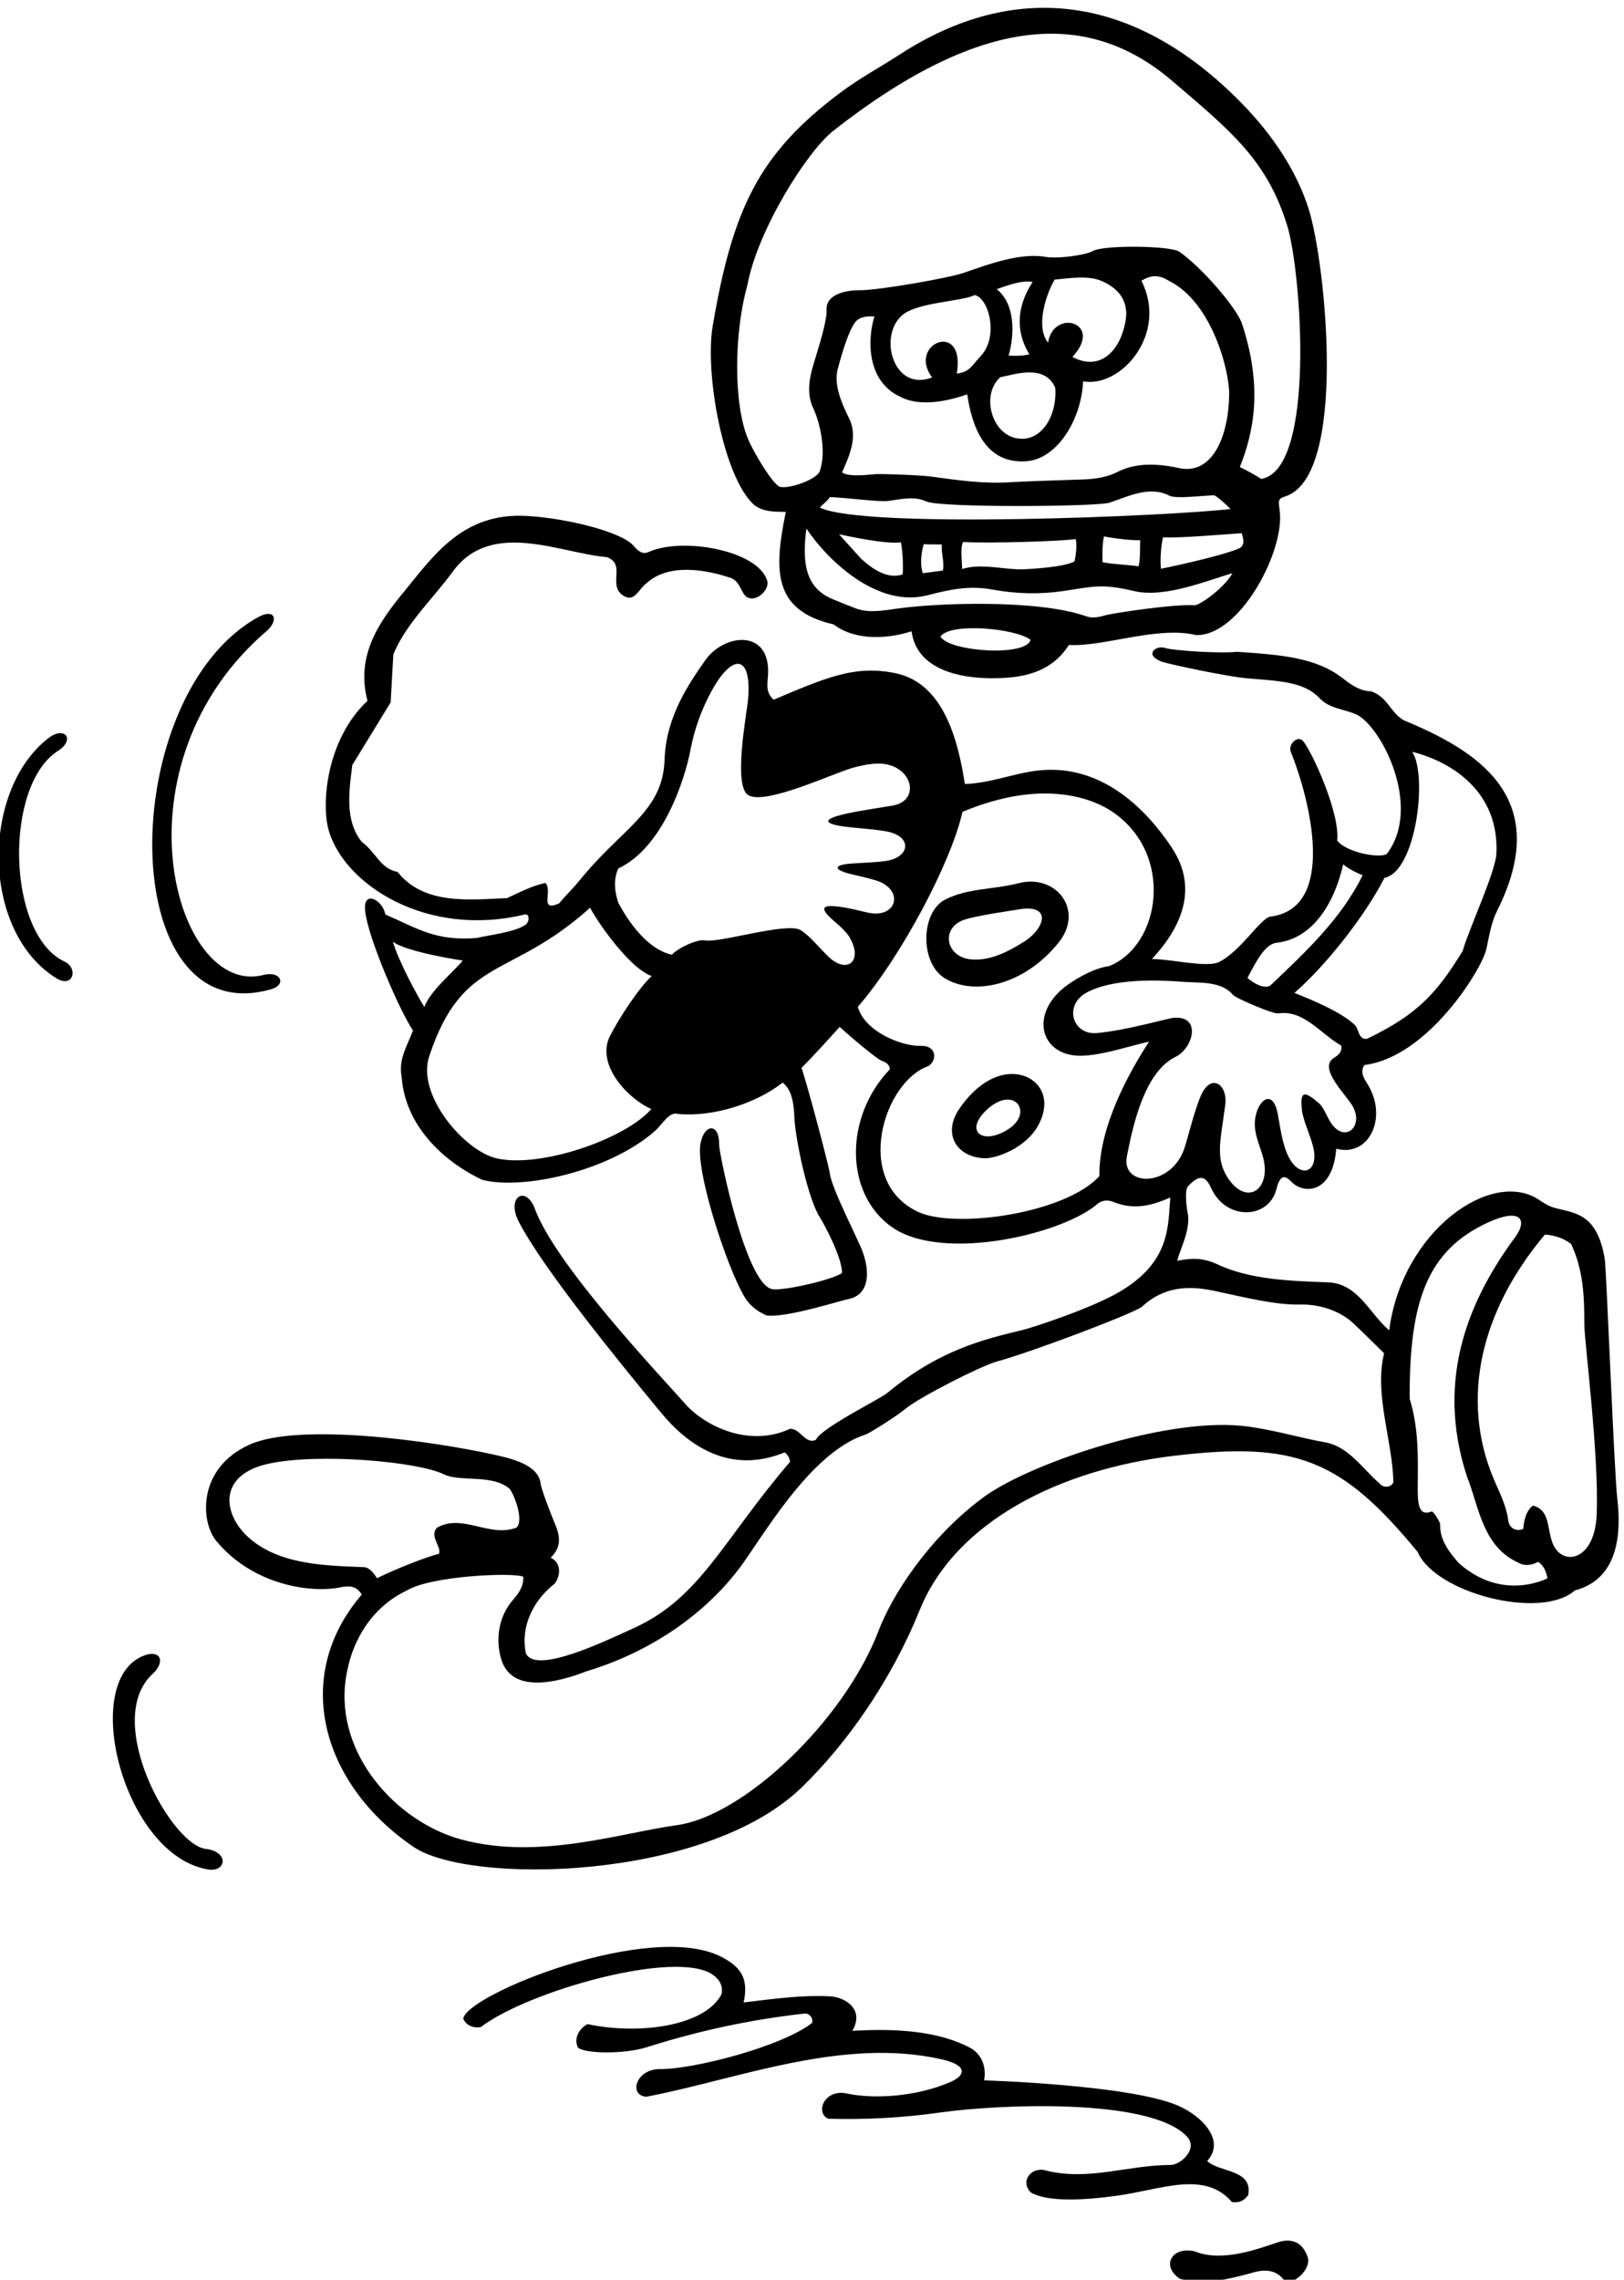
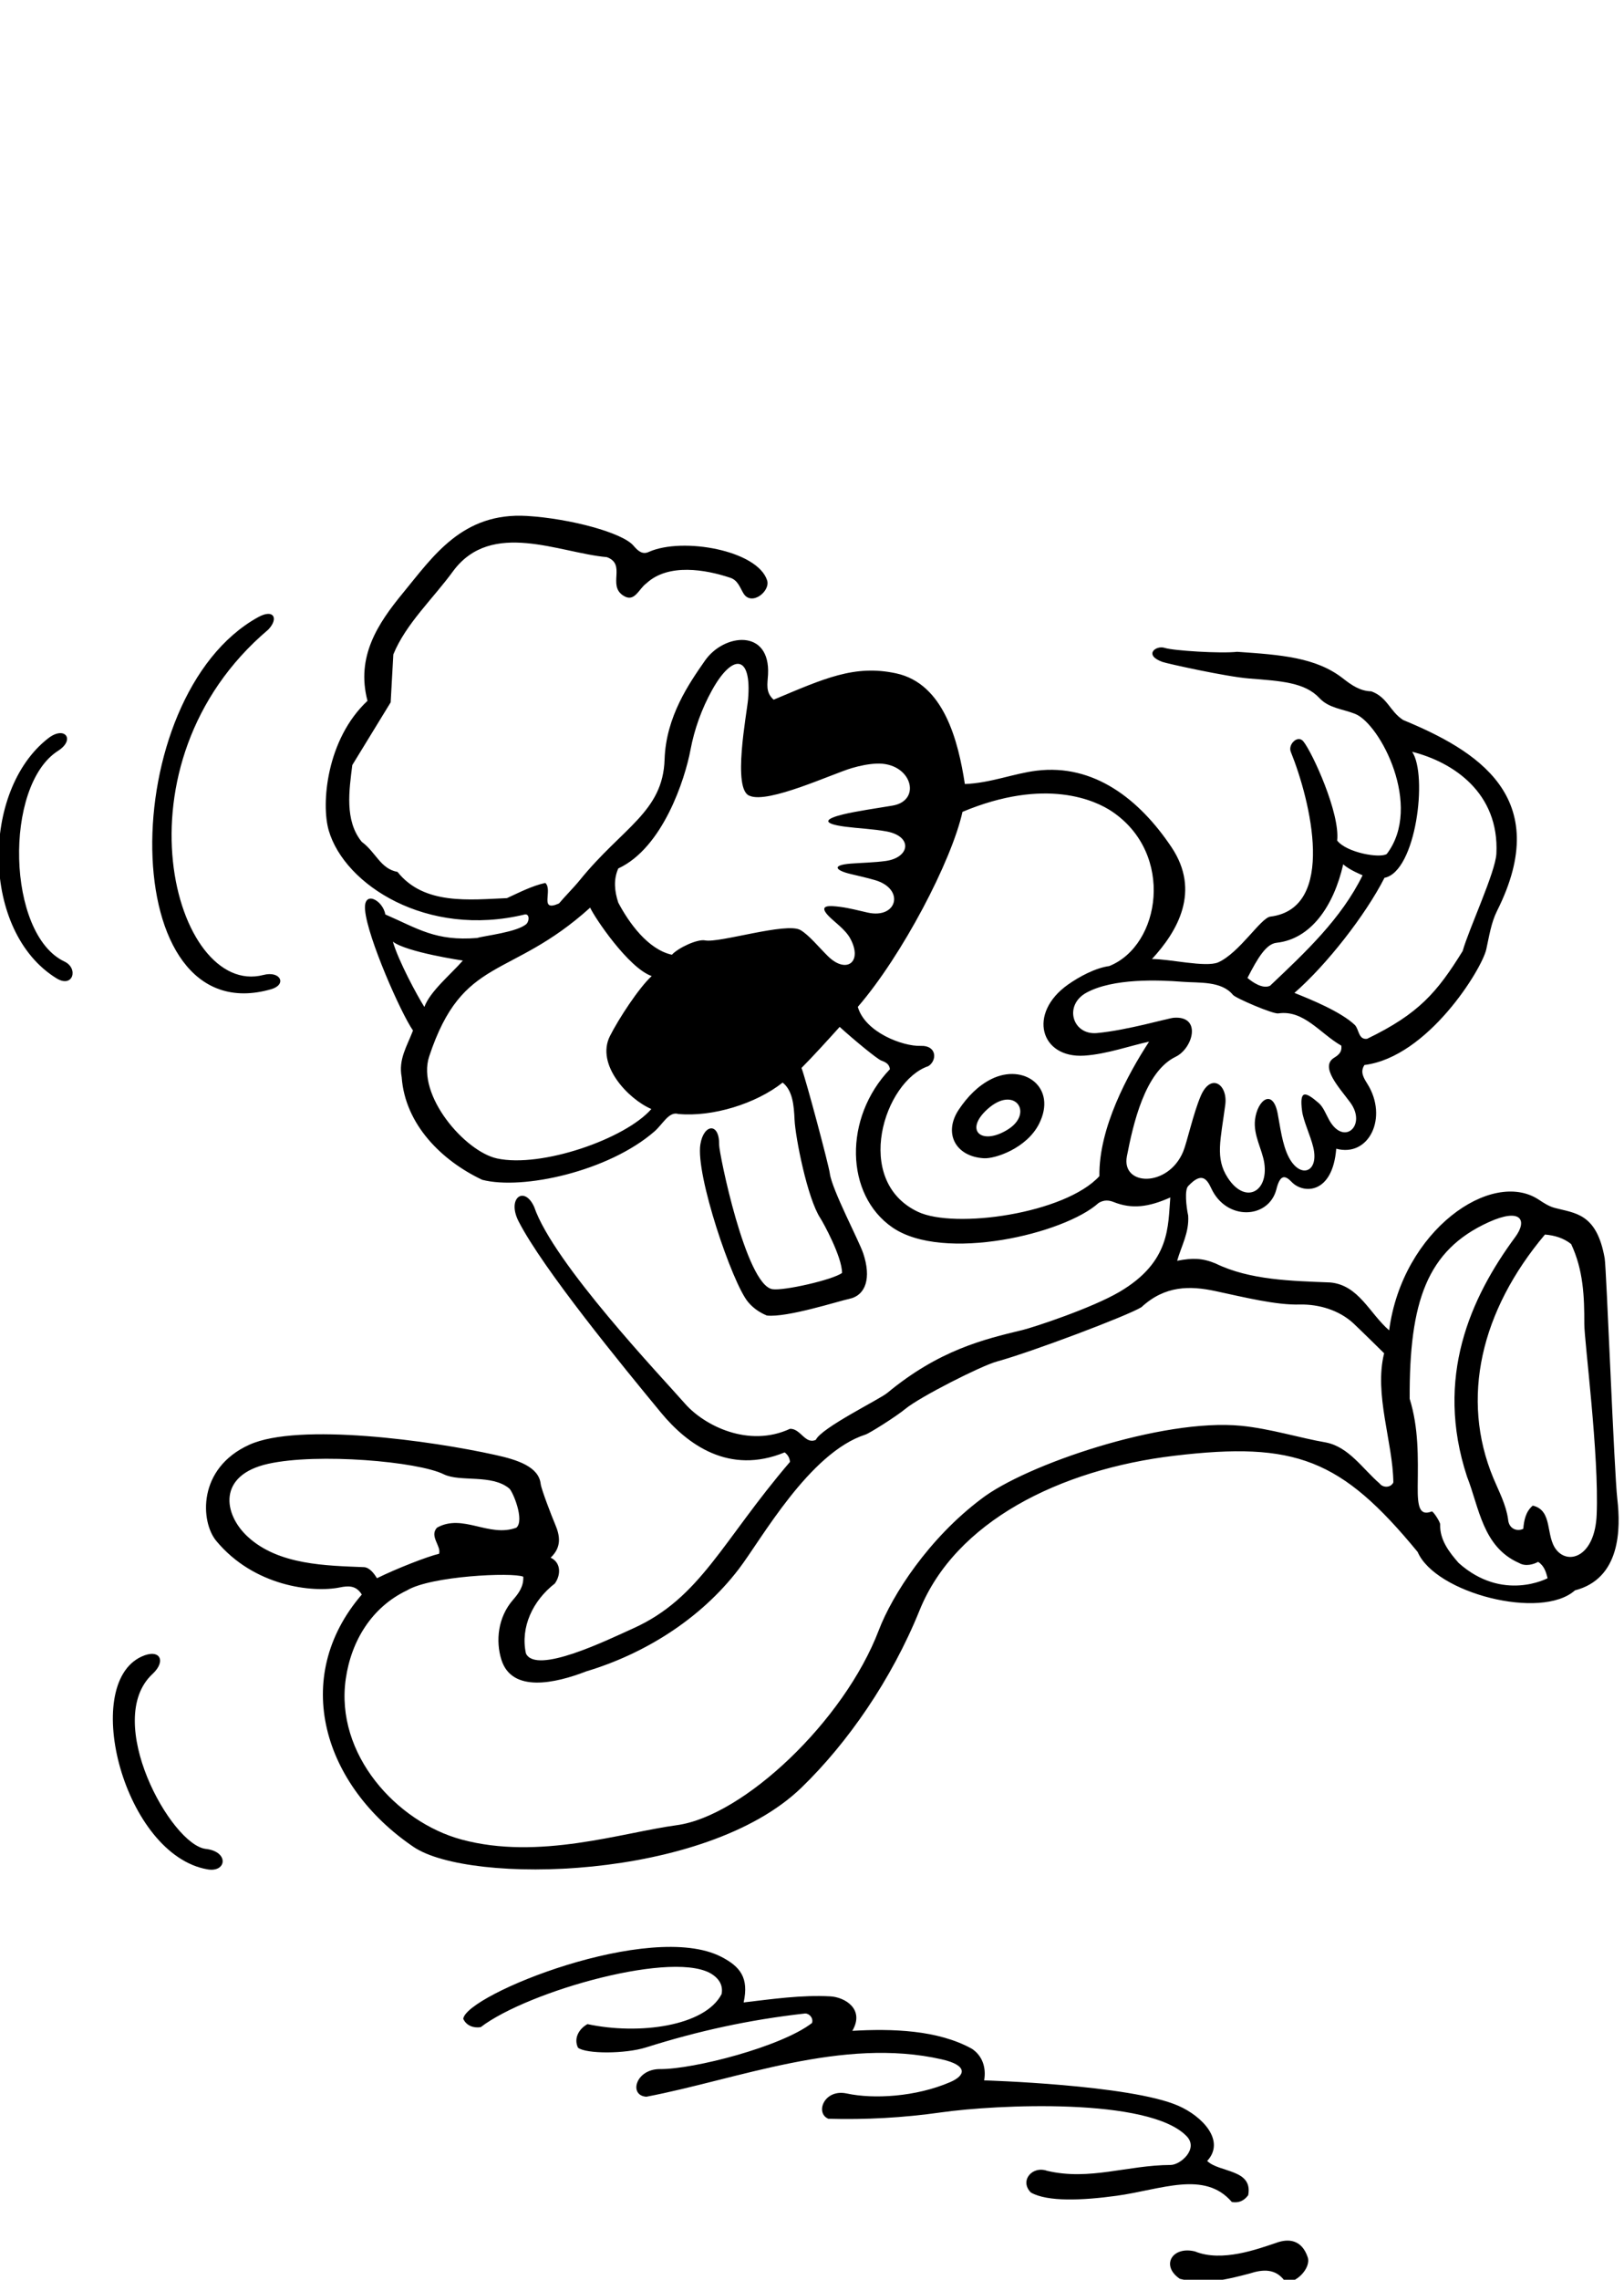
<svg xmlns="http://www.w3.org/2000/svg" version="1.1" id="svg1" width="454.791" height="638.088" viewBox="0 0 454.791 638.088">
  <defs id="defs1" />
  <g id="g1" transform="translate(-145.806,-178.342)">
-     <path id="path1" d="m 2684.48,5536.03 c 20,-15.2 45.16,-13.9 66.41,-14.4 -24.78,-121.17 -28.62,-207.29 100.8,-236.8 45.6,-35.2 115.2,-30.4 164,-14.4 11.14,-83.31 106.66,-98.14 163.83,-98.79 62.45,-0.7 127.99,7.92 167.37,69.99 74.34,-4.25 185.56,40.42 268,20.8 92.17,-2.25 187,176.64 175.94,261.81 -2.59,19.97 -4.71,24.91 11.21,29.87 132.72,41.38 85.3,492.22 49.99,604.35 -24.99,79.34 -75.02,155.95 -143.16,225.13 -225.54,229 -477.01,256.8 -717.53,100.98 -44.46,-28.8 -83.98,-49.38 -126.6,-81.34 -170.55,-127.89 -225.76,-243.71 -267.76,-490.24 -17.16,-100.69 22.58,-319.35 87.5,-376.96 z m 392.01,-276.8 c 20.06,30.1 158.03,17.63 189.7,-6.8 -8.8,-36 -171.15,-25.2 -189.7,6.8 z m 536.54,65.97 c -46.67,2.94 -175.64,-17.11 -189.22,-21.07 -14.25,-4.17 -28.2,-7.03 -41.72,-1.7 -100.39,34.95 -310.11,28.14 -397.59,15.57 -28.73,-4.12 -59.73,-9.52 -86.34,0.55 -10.94,4.14 -29,11.41 -47.35,18.91 -56.03,22.9 -66.78,71.04 -56.61,149.07 42.75,-63.94 147.73,-168.2 255.41,-140.21 49.91,12.97 89.59,20.72 137.64,11.71 48.09,-9.01 100.49,-10.01 147.32,-3.01 66.04,9.86 80.77,16.09 149.82,-0.02 66.07,-15.42 157.92,24.09 206.85,37.48 -15.2,-28.1 -63.06,-63.77 -78.21,-67.28 z m -619.74,438.03 c 41.6,-20.8 97.2,-8.7 139.6,5.7 9.61,-65.49 36.35,-146.7 124.1,-140.73 64.18,4.36 115.96,85.59 119.95,168.23 78.97,-14.44 179.71,99.06 122.75,211.6 20.8,12.8 36.8,12.8 57.6,0 90.3,-44.3 128.02,-188.66 127.14,-240.07 -1.5,-88.5 -35.63,-169.39 -105.98,-154.02 -54.35,11.87 -96.15,8.52 -128.07,-7.71 -23.52,-11.95 -48.64,-15.58 -74.61,-16.35 -34.48,-1.02 -131.18,-4.4 -151.26,-5.72 -57.73,-3.78 -110.87,4.05 -168.5,11.94 -22.94,3.14 -100.34,5.58 -114.07,5.13 -9.77,-0.31 -58.25,-7.6 -72.65,3.6 14.4,32.8 32.8,71.2 16.8,109.6 -15.43,31.52 -36.48,74.28 -24.96,111.33 2.21,7.14 20.83,81.37 39.26,98.78 6.96,6.57 21.98,10.04 37.1,8.29 -13.6,-42.1 -19.86,-135.61 55.8,-169.6 z m 270.42,90.09 c -11.39,-3.1 -27.35,-3.87 -43.71,-2.74 13.28,45.96 13.42,109.75 -25.11,139.85 21.6,7.2 51.75,19.45 75.75,15.05 -39.92,-61.05 -30.57,-114.06 -6.93,-152.16 z m -61.32,-48.36 c 33.2,6.93 93.95,27.57 115.7,-21.73 5,-58.78 -29.74,-118.35 -83.78,-106.1 -51.9,11.77 -71.66,92.6 -31.92,127.83 z m 100.7,72.82 c -27.2,33.6 -3.75,103.15 13.85,132.75 28.6,2.38 69.8,9.78 99.3,-3.05 43.84,-19.09 55.39,-50.28 50.3,-81.93 -10.65,-66.35 -54.88,-108.73 -112.15,-77.72 67.07,72.21 -39.93,103.03 -51.3,29.95 z m -142.24,-28.69 c -18.46,-19.33 -22.52,-33.27 -49.96,-36.36 19.15,114.2 -105.14,62.86 -52,-8.1 -80.05,-31.28 -114.23,84.45 -63.81,130.24 31.19,28.32 127.91,29.46 153.26,43.11 29.75,-5.34 51.97,-87.59 12.51,-128.89 z M 2965.7,5544.62 c 27.84,3.67 56.07,10.8 80.95,-0.96 28.9,-13.66 360.67,-11.09 385.6,-2.66 41.55,14.07 85.32,36.04 126.17,14.8 14.36,-7.47 76.46,0.91 94.51,0.75 8.63,-3.42 34.51,-28.77 34.51,-28.77 -127.73,-15.08 -773.17,-42.58 -865.1,3.1 7.25,7.45 17.2,14.75 21.2,21.95 29.6,-0.8 104.76,-10.51 122.16,-8.21 z m 531.44,-82.49 c -0.8,-14.4 0.6,-41.65 -3.7,-55.1 -14.1,2.9 -50.15,3.8 -75.7,8.7 0.25,17.25 -1.25,35.15 3.1,54.45 17.31,-3.98 63.05,-9.31 76.3,-8.05 z m -138.25,-44.5 c -21.6,-12.8 -97.51,-16.22 -103.24,-16.56 -42.69,-2.53 -91.19,13.76 -133.51,0.36 0.05,14.7 -4.4,44.9 2,56.9 55.65,-3.45 216.15,1.95 237.15,6.25 2.7,-10.65 1,-30.95 -2.4,-46.95 z m -277.35,-19.45 -42.05,-5.55 c -6.4,16.8 -3.75,43.05 1.9,61.3 7.2,-1.35 32.35,-0.15 38.15,-1.2 -2.4,-14.4 5.95,-37.8 2,-54.55 z m -84.6,-8.15 c -33.7,-11.15 -66.25,13.8 -87.65,33.2 l -46.35,51.35 c 11.95,-2.55 98.35,-21.75 130.35,-16.95 3.6,-20.55 5.1,-45.55 3.65,-67.6 z m 707.55,54.42 c -42.85,-18 -163.5,-42.47 -163.5,-42.47 -2.4,12.8 -0.55,49.8 4.4,66.3 31.7,-2.5 134.43,6.69 165.41,8.56 3.08,-10.14 8.45,-26.2 -6.31,-32.39 z m -1034.4,554.78 c 21.21,115.06 125.05,280.71 180.99,324.59 326.15,255.81 545.89,247.62 713.13,105.06 126.41,-107.76 200.26,-168.23 242.42,-304.77 29.62,-95.93 61.02,-513.57 -54.64,-533.08 -14.2,9.2 -29.35,17.25 -45.1,25.05 28.9,72.74 49.1,166.52 4.5,301.7 -10.63,32.23 -83.26,117.42 -131.9,151.43 -18.49,12.93 -160.13,14.54 -182.47,1.34 -15.41,-9.1 -75.64,-16.34 -97.49,-12.42 -53.28,9.57 -118.26,-13.89 -173.74,-33.3 -30.3,-10.6 -177.61,-36.87 -220.04,-36.7 -30.23,0.12 -71.02,-9.27 -69.06,-41.42 1.31,-21.69 -15.99,-76.87 -26.85,-112.19 -9.94,-32.3 -15.38,-65.04 -1.25,-94.52 14.21,-29.67 28.67,-92.25 13.48,-133.39 -5.75,-15.59 -61.27,-36.86 -83.07,-32.29 -14.02,2.94 -55.32,71.07 -67.89,101.32 -30.63,73.72 -29.53,222.53 -1.02,323.59" style="fill:#000000;fill-opacity:1;fill-rule:nonzero;stroke:none" transform="matrix(0.133,0,0,-0.133,0,1056)" />
    <path id="path2" d="m 4501.7,3444.3 c -6.71,57.6 -22.96,485.79 -26.59,506.42 -16.88,96.07 -63.09,94.72 -105.74,106.36 -12.08,3.3 -22.66,10.3 -33.18,17.24 -99.33,65.57 -287.3,-64.98 -314.9,-275.1 -41.6,36 -64,95.2 -124,100.8 -80.8,3.2 -169.6,4.8 -241.6,40 -27.2,11.2 -47.67,12.07 -80.8,5.6 8.8,31.2 25.6,59.2 23.2,95.2 -4,18.4 -8.2,55.4 0.6,62.6 27.09,28.58 38.21,15.97 48.1,-5.44 31.62,-68.46 120.2,-64.63 136.85,-2.74 8.32,34.47 19.55,29.62 32.72,15.92 23.75,-24.7 85.65,-26.51 93.53,70.33 69.19,-18.68 109.8,65.99 65.47,136.62 -8.01,12.77 -15.66,25.13 -6.07,39.52 133.8,16.86 247.32,202.03 256.5,243.44 6.13,27.66 10.24,56.13 22.79,81.13 120.77,240.49 -45.05,338.18 -197.76,401.48 -28.17,17.96 -32.77,47.86 -67.13,60.35 -23.41,0.44 -41.7,13.08 -59.44,26.99 -57.04,44.75 -131.61,49.86 -222.96,56.21 -34.4,-4 -134.88,2.37 -152.5,8.21 -18.4,6.1 -45.45,-14.76 -4.98,-29.49 9.35,-3.4 134.38,-31.12 182.37,-34.9 67.61,-5.32 117.55,-8.14 148.34,-41.27 19.85,-21.36 49.41,-22.9 75.24,-33.26 52.53,-21.06 143.21,-194.18 66.53,-294.76 -14.4,-9.6 -84.47,2.6 -104.47,28.2 6.4,57.58 -52.39,185.68 -71.23,208.77 -11.74,14.39 -32.74,-6.34 -26.43,-21.98 41.68,-103.26 97.03,-329.41 -42.97,-346.82 -20.1,-2.5 -65.1,-76.3 -109.9,-96.3 -26.4,-11.2 -104.4,7.59 -139.47,7 54.61,59.06 102.84,143.26 41.18,235.38 -67.43,100.72 -163.21,175.93 -284.27,161.01 -48.55,-5.99 -96.84,-26.06 -150.84,-28.06 -13.93,90.49 -44.01,211.07 -144.53,232.86 -87.86,19.05 -152.04,-10.97 -258.07,-55.39 -17.61,15.53 -12.87,33.28 -11.82,52.86 5.19,97.01 -92.7,87.03 -132.88,29.24 -32.79,-47.14 -82.05,-117.33 -84.95,-207.92 -3.53,-110.39 -88.46,-142.95 -178.47,-253.85 -13.62,-16.78 -29.71,-32.35 -43.88,-49.13 -43.2,-19.2 -12,28 -28.81,43.19 -28.8,-6.39 -54.39,-20 -80.8,-32 -78.39,-3.19 -174.39,-15.19 -230.39,55.2 -36.01,6.41 -45.61,41.61 -75.21,63.21 -36.8,44.8 -26.4,109.59 -20,161.6 l 80.8,131.99 5.6,100.81 c 26.4,64.8 84,117.6 126.4,176 80.8,108 223.21,37.6 323.21,28.8 41.59,-15.2 0.8,-59.2 34.39,-80.8 24,-16 32.81,14.4 48.81,25.6 46.4,43.2 125.6,28.8 176,12 17.11,-5.23 21.23,-21.75 28.8,-33.64 16.96,-26.61 56.86,5.1 49.41,28.09 -20.44,63.12 -177.59,91.34 -248.61,59.95 -13.75,-6.7 -23.3,1.82 -32.83,13.03 -23.07,27.15 -133.06,56.92 -223.86,62.43 -136.49,8.27 -198.07,-85.2 -261.57,-162.29 -52.81,-64.12 -99.03,-133.74 -74.55,-226.77 -86.28,-80.65 -97.97,-216.69 -81.57,-272.93 33.29,-114.17 206.44,-226.57 412.78,-176.67 9.06,1.79 10.53,-11.41 3.93,-19.54 -18.93,-17.8 -88.93,-25.08 -104.28,-29.93 -87.51,-7.02 -124.28,19.52 -193.34,49.52 -4.98,30.26 -47.12,52.7 -42.52,8.57 5.06,-56.94 75.15,-216.06 100.8,-252.83 -12.79,-33.59 -31,-60.59 -23.79,-98.2 7.2,-100 84.79,-176 169.59,-216 84.88,-22 266.18,17.71 362.73,101.89 17.66,15.39 30.36,42.6 50.19,36.66 71.78,-6.68 163.15,21.39 219.62,66.06 21.11,-16.59 23.69,-47.93 25.08,-78.07 1.7,-37.09 27.01,-165.91 54.3,-207.25 5.46,-8.26 45.69,-80.89 45.69,-115.29 -19.2,-14.4 -123.19,-38.09 -146.75,-34.15 -56,9.38 -112.38,287.08 -112.06,303.95 0.93,47.31 -32.34,44.36 -39.46,1.1 -10.52,-64.01 67,-291.91 100.26,-331.87 9.54,-11.46 22.13,-21.32 39.61,-28.63 42.4,-4.8 151.62,30.53 173.04,34.94 35.9,7.41 47.2,44.53 29.86,96.16 -8.9,26.5 -65.99,134.37 -70.25,168.02 -2.15,16.93 -49.75,195.73 -59.61,221.93 23.4,23.46 54.85,58.02 80.36,86.35 29.46,-26.8 78.8,-67.6 87.8,-70.9 9,-3.29 16.8,-7.29 18,-18.1 -97.87,-102.31 -94.63,-264.41 5.41,-333.14 107.34,-73.77 362.4,-13.38 434.1,51.73 11.74,6.95 21.92,5.72 31.59,1.86 38.34,-15.27 73.23,-10.89 119.3,9.62 -5.14,-59.94 0.88,-135.2 -106.86,-198.59 -58.01,-34.13 -180.13,-74.54 -205.11,-80.56 -80.33,-19.34 -174.57,-41.63 -284.16,-132.36 -16.18,-13.4 -138.27,-72.96 -150.27,-98.56 -22.4,-10.4 -32,24 -54.4,23.2 -86.6,-40.27 -180.14,6.2 -221.16,53.03 -48.27,55.12 -276.99,295.41 -317.51,413.97 -20.55,45.66 -58.02,18.85 -32.79,-30.43 51.15,-99.9 219.13,-304.8 299.81,-402.52 55.62,-67.37 143.6,-131.64 260.45,-83.65 7.2,-5.6 10.4,-12 11.2,-20 -142.68,-166.46 -188.23,-286.4 -329.98,-350.32 -56,-25.26 -204.72,-97.99 -226.03,-52.88 -12,55.2 14.41,111.2 60.8,147.2 12.81,17.6 13.61,44 -8.8,54.4 23.7,22.35 19.66,46.2 9.68,69.74 -7.89,18.58 -29.44,74.66 -30.65,85.56 -3.97,36.06 -48.8,50.67 -95.21,60.84 -135.55,30.17 -414.19,68.5 -518.04,21.63 -110.12,-49.69 -103.07,-162.35 -69.91,-202.37 79.36,-95.77 202.72,-109.65 260.33,-98 17.8,3.6 34.2,4.6 46.2,-15 -150.89,-175.42 -80.98,-402.24 108.92,-531.08 118.01,-80.07 613.94,-71.36 816.61,124.54 97.45,94.2 189.99,227.6 248.96,373.43 75.25,186.09 294.22,296.48 536.8,325.26 254.19,30.17 350.72,-6.5 511.92,-202.55 37.48,-86.87 260.27,-144.14 331.2,-80.8 96.38,24.91 96.47,130.02 89.21,192.28 z m -490.27,1307.26 c 66.62,13 91.43,216.25 58.28,265.23 86.1,-21.63 183.7,-86.23 177.36,-214.36 -1.93,-39.01 -57.64,-157.67 -71.05,-205 -53.64,-86.66 -92.37,-132.17 -201.13,-184.61 -18.4,-2.4 -16.8,19.2 -25.6,28.81 -29.95,28.56 -94.13,54.39 -127.47,67.73 68,59.2 149.61,163.8 189.61,242.2 z m -227.14,-136.67 c 72.09,7.73 120.18,76.95 140.27,165.2 11.93,-11.53 40.8,-23.2 40.8,-23.2 -44.8,-91.2 -119.73,-161.33 -194.93,-232.53 -16.01,-7.2 -37.07,7.73 -47.47,16.53 21.73,42.39 39.44,71.66 61.33,74 z m -1860.82,2.38 c 28.73,-22.31 147.41,-39.84 147.41,-39.84 -25.26,-28.87 -69.06,-64.74 -81.06,-97.61 -15,23.56 -54.43,96.54 -66.35,137.45 z m 544.28,-352.25 c -54.71,-62.91 -231.67,-124.34 -324.9,-104.05 -67.59,14.71 -169.97,132.84 -142.86,214.77 70.69,213.61 169.89,160.39 338.9,313.08 9.2,-20.6 80.79,-127.19 129.59,-144 -27.46,-25.19 -70.04,-90.8 -87.87,-126.14 -30.36,-60.2 38.1,-132.6 87.14,-153.66 z m 372.17,321.31 c -18.83,18.37 -40.22,44.94 -58.29,55.37 -29.46,17 -170.84,-27.78 -200.67,-21.81 -16,3.21 -55.94,-15.17 -70.01,-30.2 -50.4,11.2 -90.4,67.2 -112.8,109.6 -8,24 -10.4,48.8 0,72 94.04,43.51 140.56,188.44 152,249.49 7.97,42.56 23.18,85.81 45.6,126.09 43.18,77.55 83.67,74.88 75.68,-19.33 -2.56,-30.16 -34.08,-191.45 3.52,-203.45 39.2,-16.8 173.97,46.43 214.94,58.43 16.54,4.85 34.24,8.55 51.31,9.39 74.37,3.64 97.5,-77.67 34.51,-88.34 -33.69,-5.71 -75.87,-11.62 -104.33,-18.53 -37.34,-9.08 -46.9,-19.11 4.78,-25.9 25.97,-3.41 59.8,-4.88 86.68,-9.89 56.08,-10.47 49.46,-55.1 -1.6,-62.23 -23.22,-3.25 -51.21,-3.8 -73.2,-5.48 -42.35,-3.25 -31.86,-14.6 -0.52,-21.98 17.78,-4.18 34.86,-8.08 51.04,-12.77 63.83,-18.55 47.03,-82.76 -15.87,-68.24 -16.87,3.89 -38.66,9.45 -56.59,11.81 -24.76,3.25 -47.08,4.23 -25.71,-18.53 11.61,-12.37 35.67,-28.42 46.28,-48.1 26.58,-49.27 -8.04,-75.18 -46.75,-37.4 z m 571.24,-462.58 c -72.65,-79.25 -304.83,-111.5 -381.94,-75.11 -138.4,65.31 -71.2,275.19 21.67,306.58 18.02,10.82 19.49,43.87 -16.35,42.69 -37.19,-1.23 -116.82,28.46 -132.05,82.08 93.33,108.01 197.4,306.85 220.4,410.44 175.81,73.53 280.82,23.54 314.64,0.84 132.55,-88.98 102.79,-281.84 -5.57,-325.38 -29.39,-3.99 -63.14,-22.22 -86.96,-39.03 -85.29,-60.24 -58.54,-155.62 34.63,-149.48 47.21,3.1 98.63,21.57 136.13,29.38 -44.6,-68.33 -106.14,-181.59 -104.6,-283.01 z m 57.91,41.91 c 12.97,66.58 37.6,177.9 102.57,209.27 36.69,17.72 55.53,86.54 -3.77,82.15 -11.96,-0.88 -98.24,-26.35 -161.76,-32.2 -51.97,-4.78 -70.56,58.8 -22.01,85.1 56.08,30.38 150.55,26.79 202.09,22.8 35.2,-2.73 81.84,2.15 106.19,-27.56 5.62,-6.86 84.3,-40.66 95.41,-39 53.88,8.04 88.26,-42.59 132.7,-67.8 1.91,-13.77 -6.05,-19.86 -15.15,-25.53 -30.43,-18.95 10.69,-62.58 33.8,-93.8 35.86,-48.44 -13.21,-93.07 -44.25,-37.04 -6.83,12.32 -12.36,27.37 -22.1,35.74 -28.65,24.58 -40.7,27.89 -34.86,-17.09 2.69,-20.66 17.44,-51.04 23.49,-76 12.8,-52.8 -27,-67.4 -51.16,-21.74 -14.44,27.29 -18.67,67.08 -23.87,93.32 -10.4,52.55 -42.5,27.9 -47.53,-13.57 -3.95,-32.64 15.33,-63.12 19.5,-91.45 8.99,-60.93 -40.2,-87.55 -77.02,-30.83 -26.88,41.39 -14.84,79.66 -5.14,153.59 5.61,42.77 -30.35,68.08 -51.64,18.52 -15.67,-36.48 -29.02,-98.11 -37.12,-117.43 -31.8,-75.77 -130.68,-72.59 -118.37,-9.45 z M 1617.39,3365.43 c -50.97,47.48 -63.25,129.21 43.6,152.97 104.33,23.2 315.85,4.85 369.89,-22.18 35.02,-16.79 100.61,0.95 137.69,-29.77 7.39,-6.13 32.72,-66.43 15.11,-82.43 -57.59,-21.6 -112.8,30.4 -167.2,0 -16.8,-18 9.61,-39.15 4.28,-55.01 -23.44,-5.29 -89.88,-31.19 -130.68,-51.39 -5.6,8.8 -14.4,21.6 -26.4,23.2 -79.27,3.36 -181.1,3.89 -246.29,64.61 z m 2383.9,111.39 c -36,31.2 -64.8,76.8 -112.8,86.4 -55.86,9.63 -117.47,29.14 -178.9,35.16 -166.36,16.29 -454.75,-82.59 -546.7,-153.56 -110.78,-83.09 -187.71,-201.82 -216.29,-276.78 -72.83,-191.02 -284.93,-391.21 -425.47,-410.2 -115.5,-15.61 -289.98,-74.34 -453.25,-30.13 -136.22,36.89 -266.52,179.22 -243.53,338.21 11.76,81.29 55.75,151.37 128.94,186.1 50.39,30.4 221.59,38.4 244.8,28.8 1.01,-20.56 -9.63,-35.01 -21.61,-48.74 -32.05,-36.72 -36.75,-86.7 -24.48,-125.93 22.07,-70.6 114.16,-49.63 178.89,-24.53 120.24,36.07 239.24,108.42 321.04,215.38 47.36,61.92 148.46,245.08 266.75,282.91 8.26,2.64 64.22,37.78 84.2,54.27 30.25,24.96 158.89,90.27 192.27,99.41 73.58,20.17 276.54,96.83 304.54,114.43 49.75,45.96 102.39,45.21 155.95,33.81 59.25,-12.62 127.95,-29.96 178.45,-28.21 39.24,0.59 81.56,-11.62 111.88,-39.6 10.49,-9.68 64.72,-63 64.72,-63 -21.6,-86.4 18.6,-187.8 19.4,-271.8 -5.6,-12 -22.4,-11.2 -28.8,-2.4 z m 166.4,-167.2 c -20.62,23.37 -40.06,49.1 -39.03,81.25 0.16,5.27 -14.86,28.3 -17.69,27.21 -25.3,-9.78 -30.04,8.87 -29.56,52.84 0.68,61.83 2.14,122.53 -16.92,184.3 -0.97,204.66 36.47,312.66 166.14,371.58 68.33,31.04 82.43,4.4 56.08,-31.29 -93.98,-127.3 -170.16,-295.56 -101.42,-504.29 25.6,-64.8 32.8,-148 109.6,-181.6 13.6,-8 30.67,-2.87 40,2.4 12.8,-8 16.81,-21.6 20,-34.4 0,0 -94.33,-50.87 -187.2,32 z m 290.51,101.34 c -3.68,-86.9 -58.22,-105.79 -84.36,-74.23 -24.2,29.2 -6.78,83.4 -50.15,93.69 -15.2,-12.8 -18.4,-31.2 -20,-48.8 -12.8,-6.4 -30.6,-0.4 -32,20 -4.39,31.26 -19.23,58.35 -31.03,86.72 -69.68,167.58 -26.46,352.16 108.63,512.48 20,-1.6 39.2,-7.2 55.2,-20 25.83,-55.1 27.8,-110.89 27.72,-168.25 -0.04,-36.37 31.34,-275.14 25.99,-401.61" style="fill:#000000;fill-opacity:1;fill-rule:nonzero;stroke:none" transform="matrix(0.133,0,0,-0.133,0,1056)" />
    <path id="path3" d="m 1667.24,4517.13 c 33.51,9.64 20.14,39.44 -16.58,29.95 -186.6,-48.26 -324.24,443.75 10.48,726.84 22.25,23.28 11.95,44.58 -21.41,26.14 -300.7,-166.15 -302.57,-877.87 27.51,-782.93" style="fill:#000000;fill-opacity:1;fill-rule:nonzero;stroke:none" transform="matrix(0.133,0,0,-0.133,0,1056)" />
    <path id="path4" d="m 1231.96,4575.39 c -121.54,57.22 -128.19,370.27 -13.46,443.45 37.23,23.75 14,53.66 -20.87,26.24 -141.53,-110.08 -141.59,-406.62 17.44,-504.9 35.07,-21.68 47.02,21.02 16.89,35.21" style="fill:#000000;fill-opacity:1;fill-rule:nonzero;stroke:none" transform="matrix(0.133,0,0,-0.133,0,1056)" />
-     <path id="path5" d="m 3324.64,4614.42 c 56.25,69.22 -5.12,146.25 -83.3,125.84 -51.97,-13.56 -106.84,-9.87 -155.07,-34.57 -51.19,-26.21 -53.63,-132.46 -1.31,-165.06 61.19,-38.13 166.57,-16.19 239.68,73.79 z m -199.12,48.57 c 26.23,9.3 103.57,19.83 111.73,21.42 74.92,14.57 60.81,-38.73 14.94,-67.46 -33.62,-21.05 -69.24,-39.36 -107.76,-37.31 -57.32,3.05 -68.23,65.85 -18.91,83.35" style="fill:#000000;fill-opacity:1;fill-rule:nonzero;stroke:none" transform="matrix(0.133,0,0,-0.133,0,1056)" />
    <path id="path6" d="m 3183.48,4327.94 c -28,-13.98 -50.36,-37.25 -68.35,-64.13 -32.72,-48.9 -7.72,-98.72 52.64,-102.4 24.18,-1.48 90.31,21.13 116.23,72.17 39.15,77.08 -31.89,128.62 -100.52,94.36 z m 35.25,-105.81 c -54.94,-34.69 -93.43,-2.79 -43.33,42.53 57.03,51.58 98.33,-7.81 43.33,-42.53" style="fill:#000000;fill-opacity:1;fill-rule:nonzero;stroke:none" transform="matrix(0.133,0,0,-0.133,0,1056)" />
    <path id="path7" d="m 1529.5,2707.96 c -72.99,8.31 -217.73,270.24 -111.99,368.24 29.69,27.51 15.24,54.29 -23.46,36.33 -128.91,-59.84 -35.86,-417.46 139.31,-447.68 40.2,-6.94 45.75,37.45 -3.86,43.11" style="fill:#000000;fill-opacity:1;fill-rule:nonzero;stroke:none" transform="matrix(0.133,0,0,-0.133,0,1056)" />
    <path id="path8" d="m 3690.09,1964.81 c 14.4,-2.4 25.6,2.4 34.4,14.4 10.4,55.2 -60.8,47.2 -86.4,72 38.91,42.15 -9.4,93.78 -61,116.29 -101.52,44.27 -408.6,53.32 -408.6,53.32 4.8,27.2 -4,52 -25.6,66.39 -72,40 -168.73,42.67 -251.94,37.87 26.65,45.72 -15.67,70.86 -46.34,72.53 -60.25,3.29 -121.39,-5.56 -182.52,-12.79 11.43,51.91 -7.16,75.52 -47.29,96.11 -149.24,76.58 -536.54,-79.34 -543.12,-130.52 6.41,-14.39 21.61,-20 36.8,-17.59 99.5,76.29 414.18,165.06 489.61,109.6 13.6,-9.6 20.8,-23.21 17.6,-40 -35.06,-67.79 -174.37,-86.36 -282.4,-63.21 -17.61,-9.6 -29.61,-29.6 -20,-49.6 17.26,-13.42 99.53,-13.22 143.12,0.52 108.81,34.32 215.88,58.14 335.28,71.48 8.8,0 17.6,-9.59 14.4,-20 -64.57,-49.98 -249.2,-97.5 -319.92,-97.03 -51.67,0.35 -66.69,-55.8 -28.88,-58.17 192.33,36.6 412.7,126.25 622.02,78.63 55.19,-12.56 50.46,-33.76 17.75,-47.86 -72.48,-31.23 -161.38,-36.09 -217.78,-23.98 -47.77,10.26 -67.35,-41.29 -38.79,-53.18 78.88,-2.16 157.77,2.12 237.23,13.4 115.53,16.41 438.47,32.14 517.31,-50.26 25.49,-26.64 -13.26,-60.24 -33.85,-60.34 -91.57,-0.44 -170.14,-33.35 -259.89,-12.41 -31.94,11.41 -58.82,-21.18 -34.4,-45.6 35.06,-19.9 108.26,-16.78 180.68,-6.83 93.73,12.87 184.92,54.04 242.52,-13.17" style="fill:#000000;fill-opacity:1;fill-rule:nonzero;stroke:none" transform="matrix(0.133,0,0,-0.133,0,1056)" />
    <path id="path9" d="m 3782.09,1878.41 c -36.8,-12.13 -112.8,-40.8 -169.6,-17.6 -47.39,11.85 -73.17,-29.43 -32,-57.6 52.8,-13.6 101.6,-0.8 147.2,11.2 27.2,8.8 55.2,11.2 74.4,-16.8 20.61,-6.62 55.66,27.6 47.64,51.18 -12.2,35.91 -39.13,40.55 -67.64,29.62" style="fill:#000000;fill-opacity:1;fill-rule:nonzero;stroke:none" transform="matrix(0.133,0,0,-0.133,0,1056)" />
  </g>
</svg>